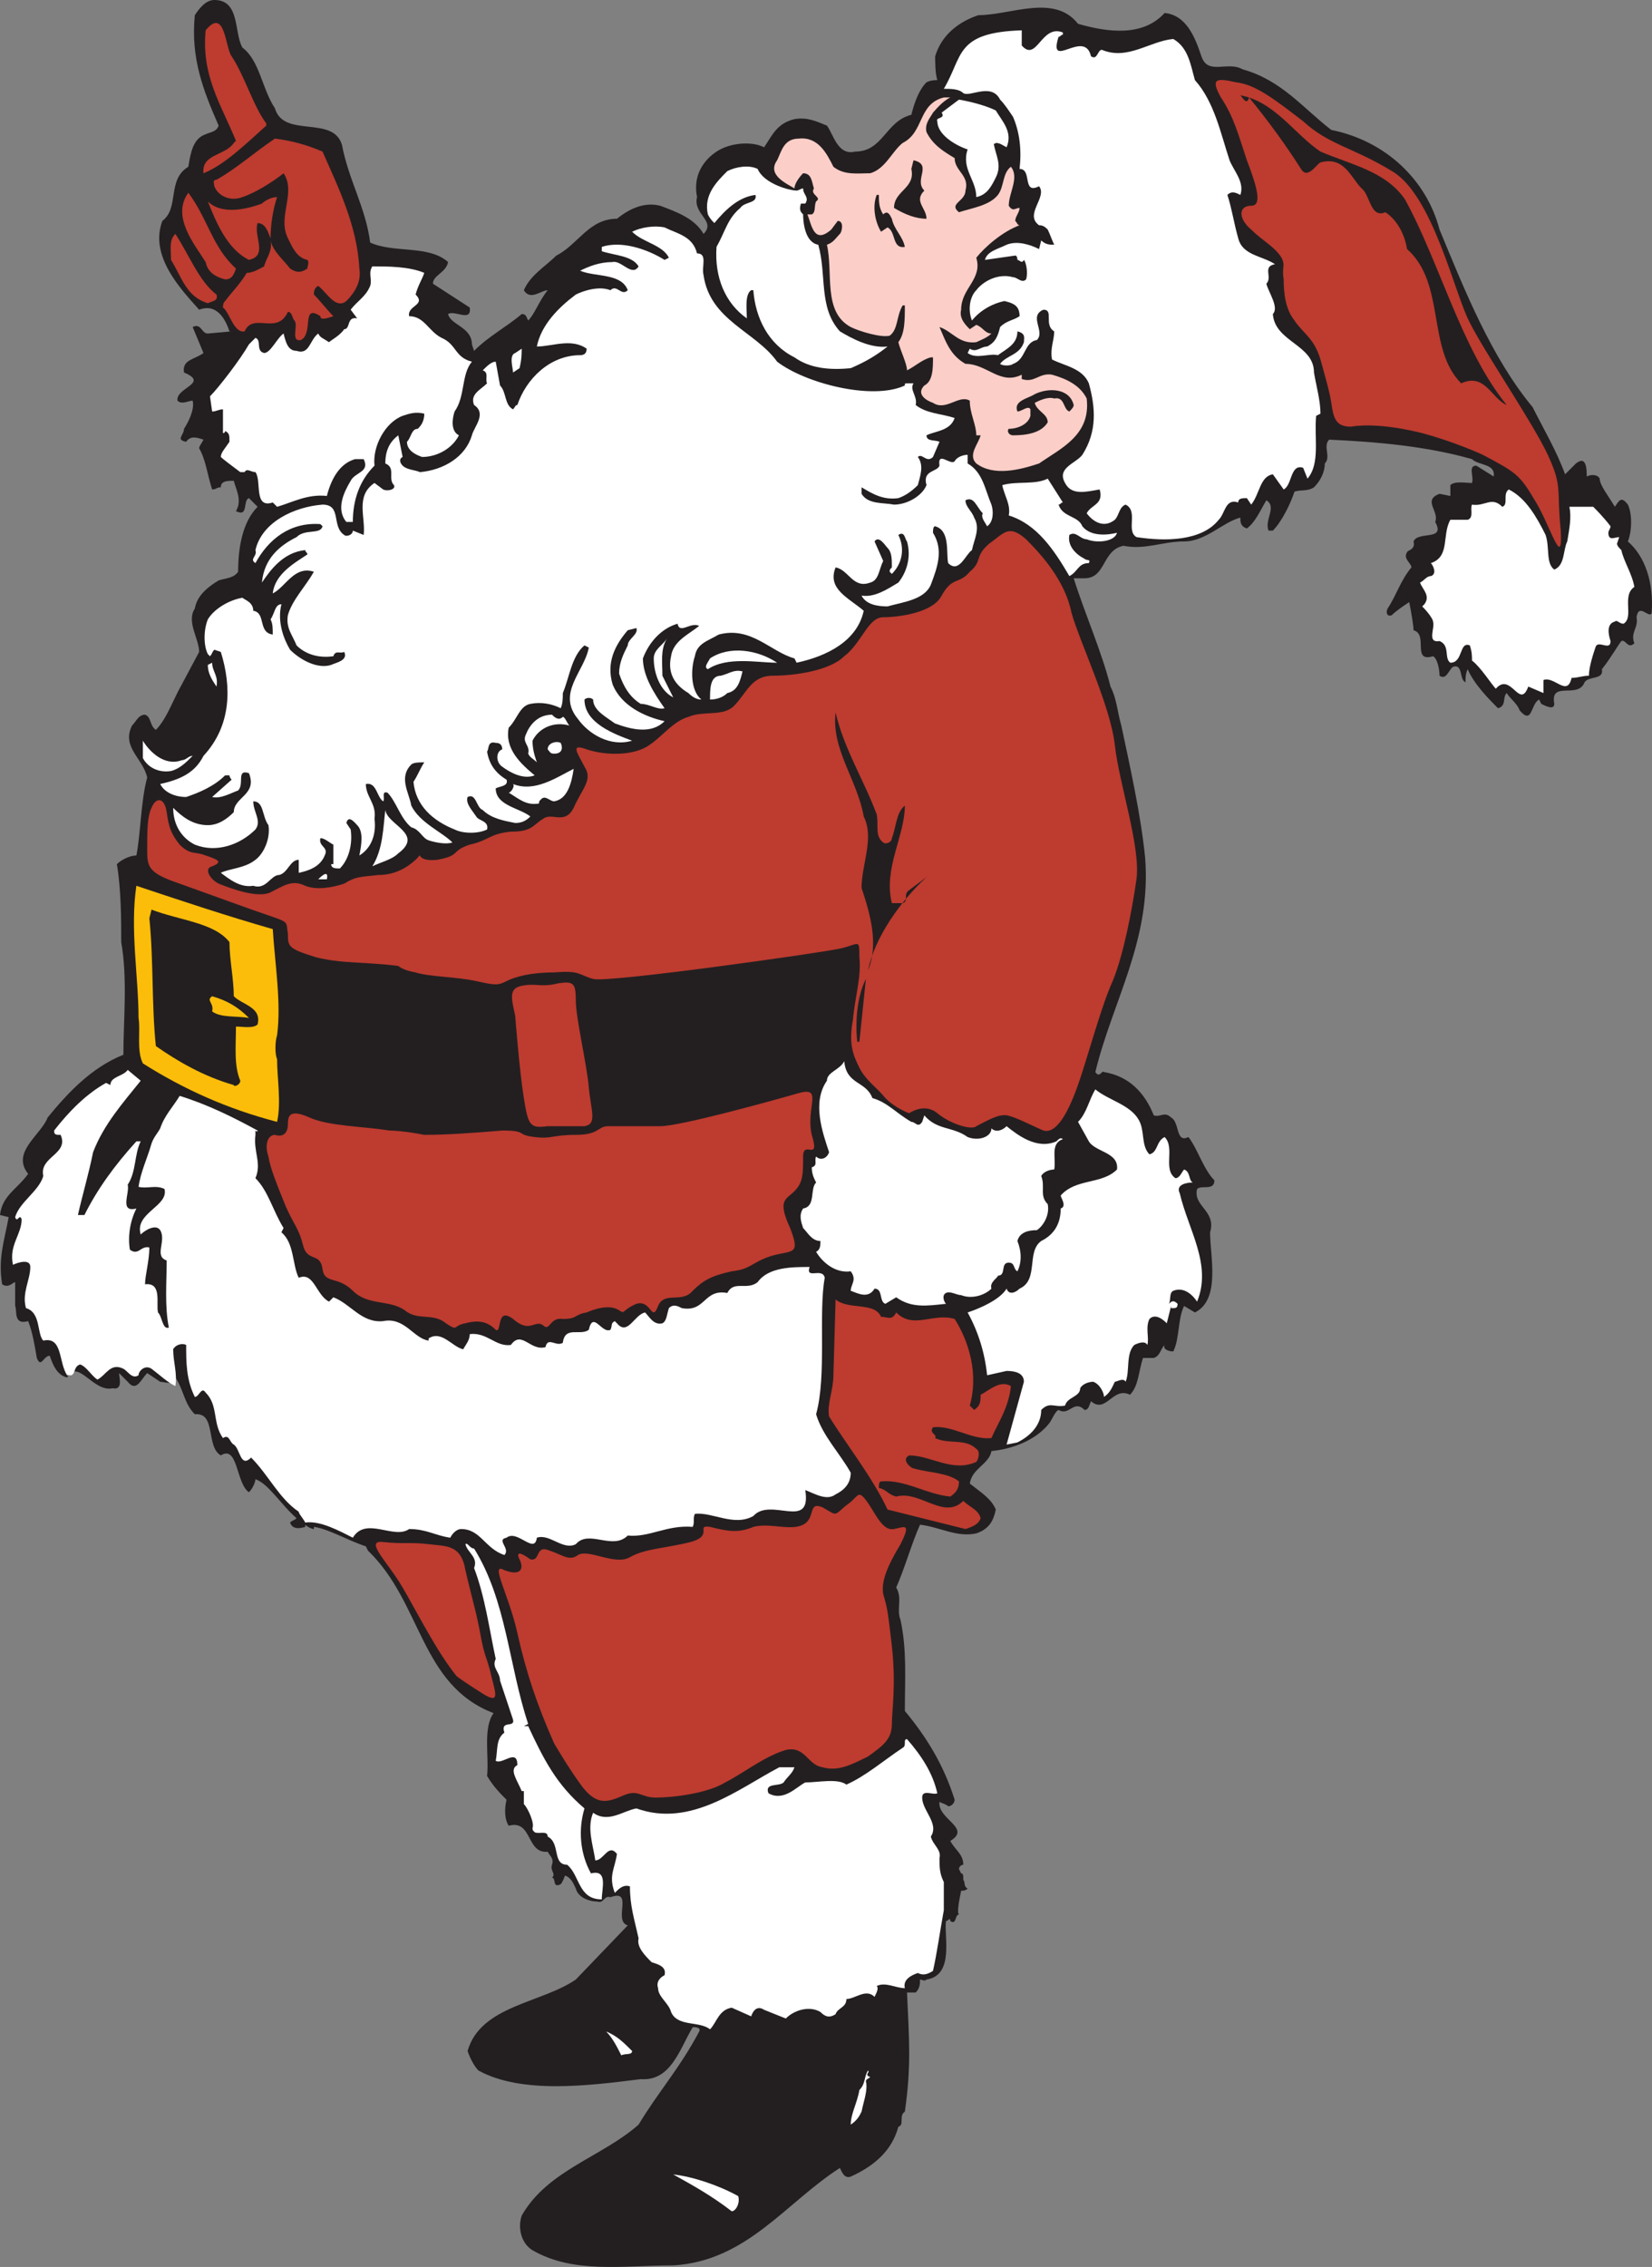
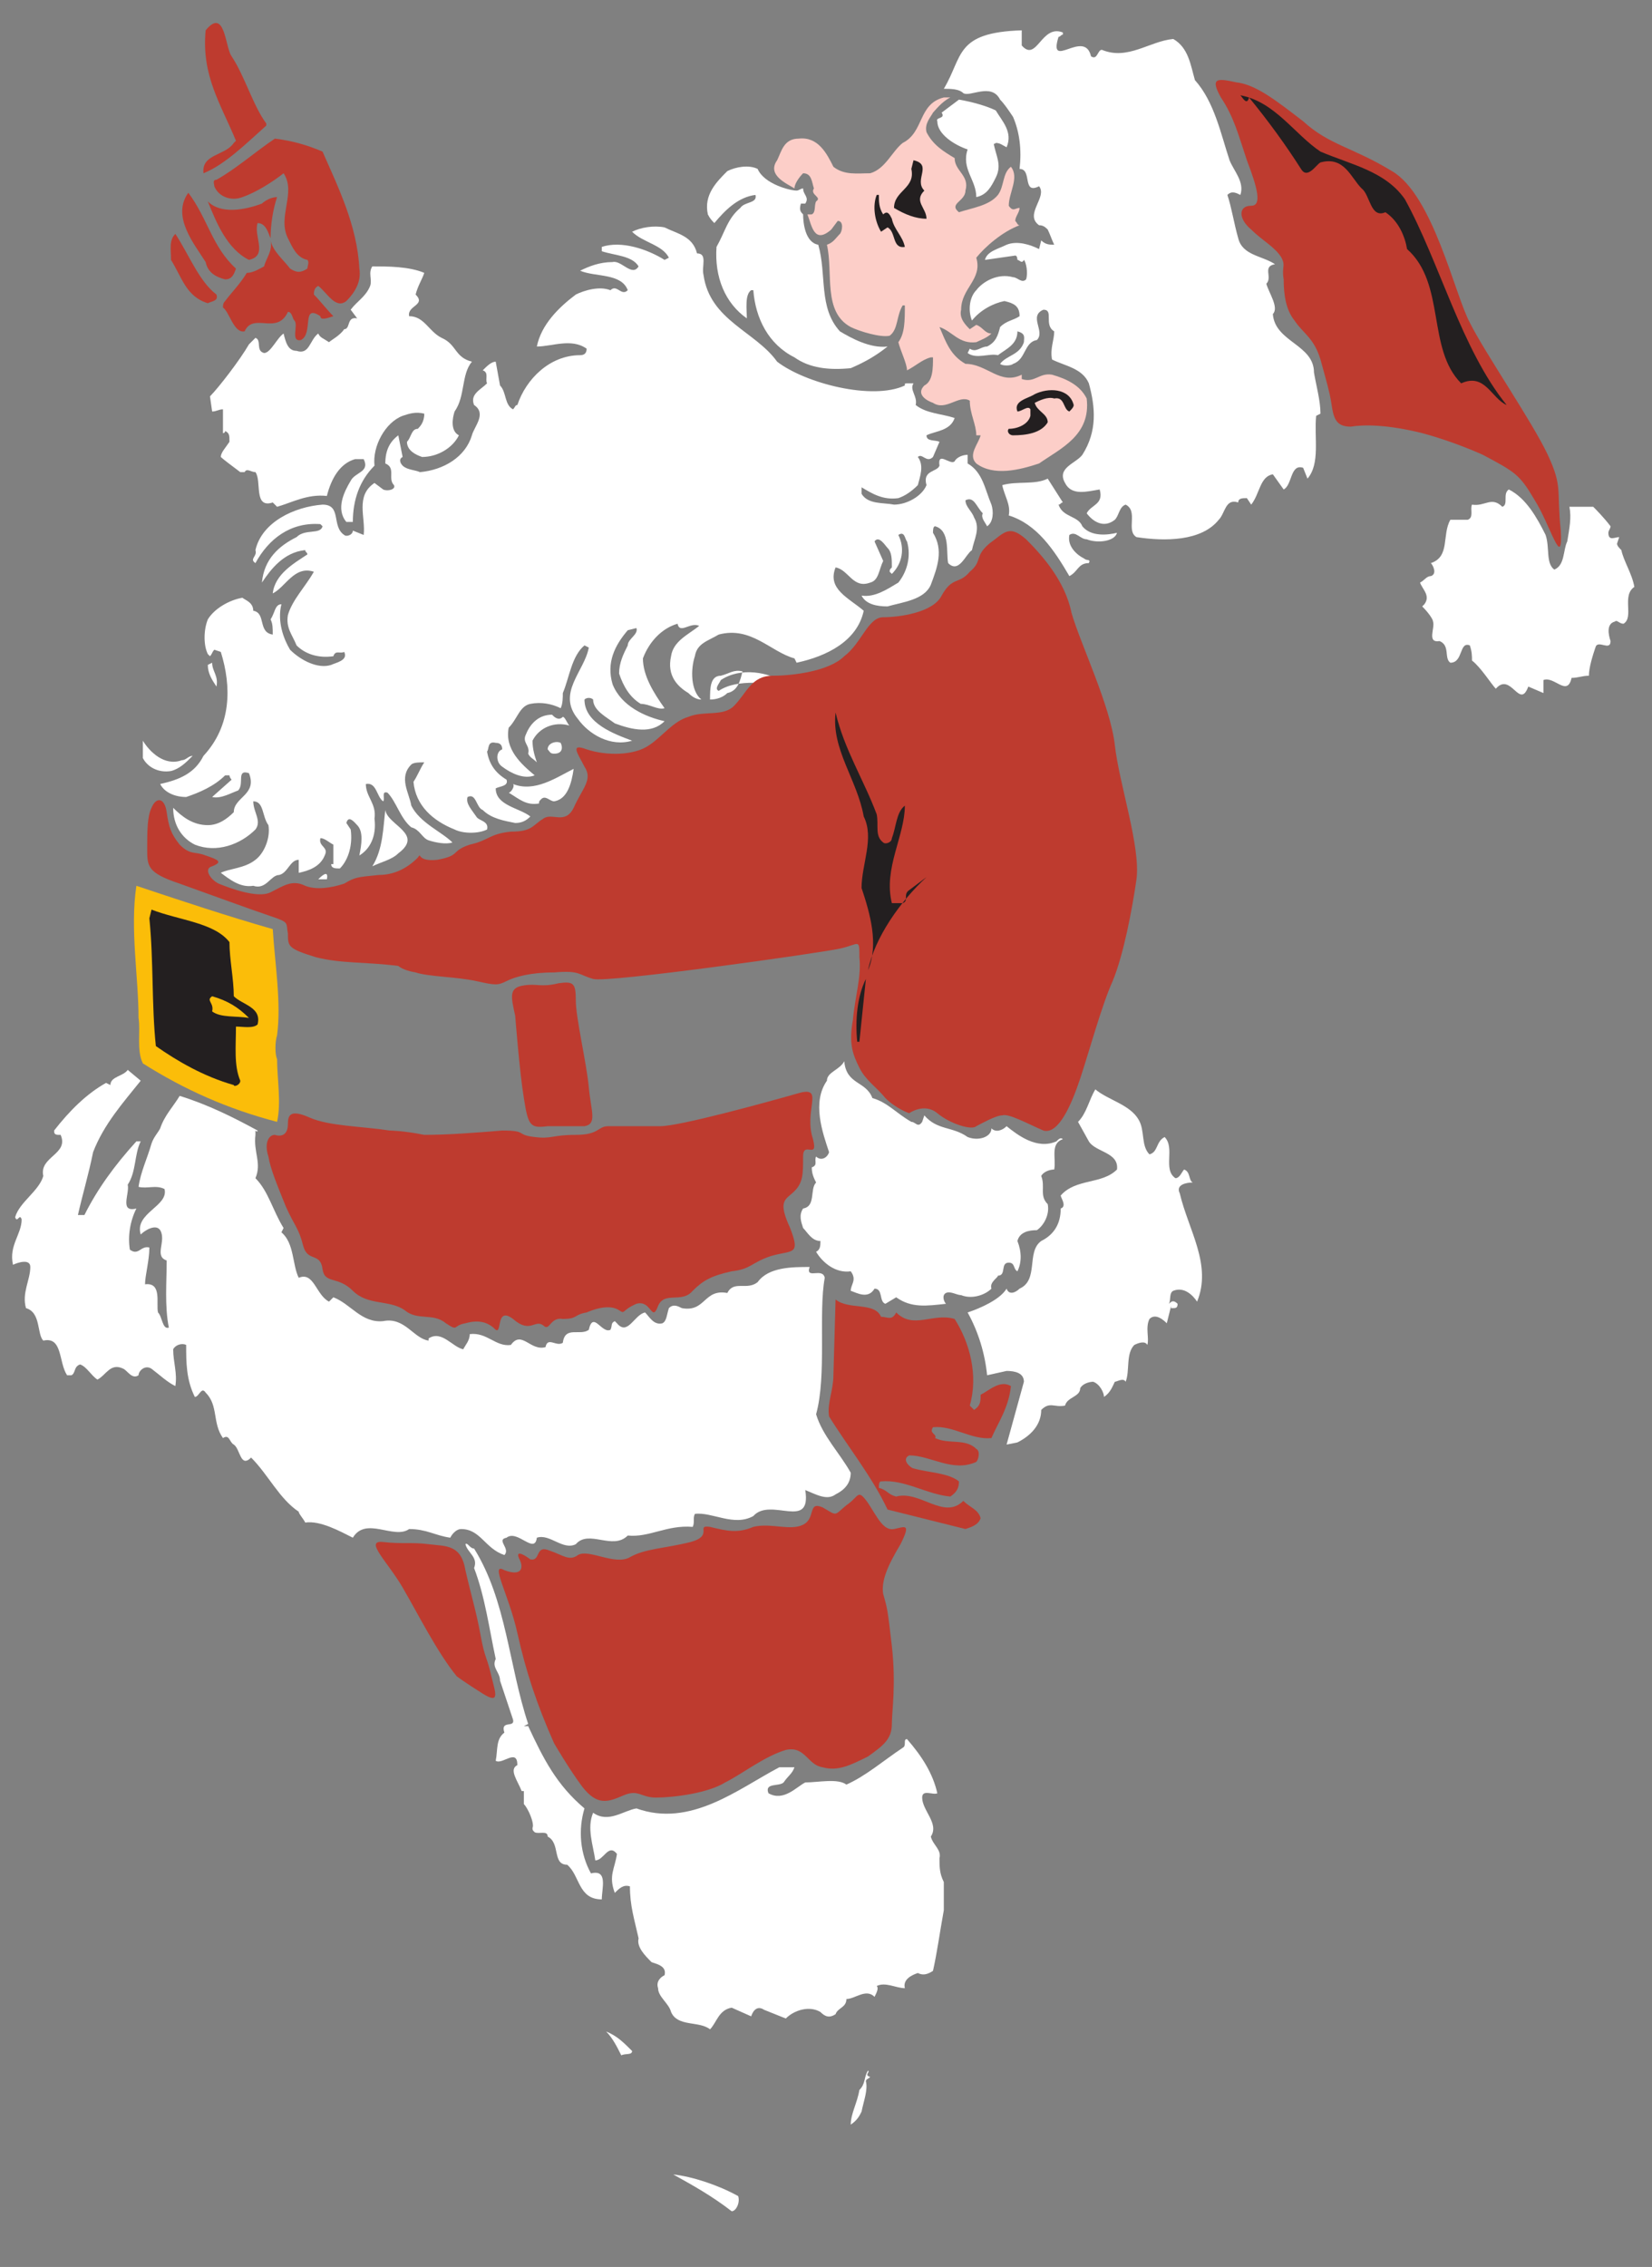
<svg xmlns="http://www.w3.org/2000/svg" width="572.363" height="785.032">
  <rect width="100%" height="100%" fill="#808080" stroke="none" />
-   <path fill="#231f20" fill-rule="evenodd" d="M564 187.5c1.5-3.75 1.5-9.75 0-12.75-2.25-3-3-1.5-4.5.75-2.25-3.75-5.25-7.5-5.25-9.75-.75-1.5-3-1.5-4.5-.75 0-2.25 0-7.5-3.75-4.5l-3.75 3.75c-3-8.25-7.5-15.75-11.25-23.25-14.25-17.25-23.25-39.75-32.25-61.5-4.5-17.25-18.75-30.75-37.5-34.5-9.75-7.5-17.25-17.25-30.75-21-5.25-3-12 2.25-14.25-4.5S411 5.25 403.5 4.5c-7.5 8.25-19.5 6.75-30 3.75-8.25-10.5-23.25-3-34.5-3-6.75 2.25-12.75 6.75-15 14.25 0 1.5 0 6 .75 8.25-.75 0-2.25 0-3.75.75-3 3-4.5 8.25-5.25 11.25-9 2.25-9.75 12.75-19.5 12.75-6 1.5-7.5-6-9.75-9-3.75-1.5-6.75-3-11.25-2.25-6 1.5-7.5 5.25-10.5 9.75-4.5-2.25-12-1.5-16.5 1.5s-8.25 8.25-6.75 15.75c-1.5 6 6.75 8.25 2.25 12.75-3-5.25-9-7.5-15-9.75-6-1.5-11.25 1.5-15 4.5-9.75 0-13.5 9-21 12.75-3.75 3.75-9 6.75-11.25 12 2.25 3.75 6 0 8.25 0-3 3.75-4.5 8.25-6.75 10.5-.75-1.5-.75-2.25-2.25-2.25-5.25 4.5-11.25 7.5-16.5 12.75l-.75-2.25c0-6-7.5-6.75-8.25-10.5 2.25-1.5 8.25 3 7.5-2.25L150 98.25c0-3 4.5-3.75 5.25-7.5-6.75-6-18.75-3-27-6.75-1.5-12-7.5-21.75-9.75-33.75-3-10.5-20.25-2.25-23.25-12.75C90.75 30.75 90 21 84 16.5 81 11.25 83.25 0 74.25 0c-3 0-5.25 3-6.75 5.25-1.5 15 3 26.25 8.25 38.25-.75 2.25-3 2.25-4.5 3-4.5 1.5-5.25 6.75-6 11.25-7.5 4.5-3 14.25-9 18.75-4.5 12 6 23.25 12.75 30.75 6-2.25 9 3 10.5 7.5h.75l-8.25.75c-2.25 0-2.25-3.75-5.25-2.25l3.75 9c-3 2.25-7.5 2.25-6.75 6.75 9 3.75-3 5.25-2.25 9.75 1.5 1.5 3.75 0 5.25 0 .75 3-1.5 7.5-3 9.75 0 2.25-3 3.75.75 4.5 1.5-2.25 3.75-1.5 6-.75-.75 1.5-1.5 2.25-1.5 3 2.25 3.75 3 9.75 4.5 14.25 1.5 0 1.5-.75 3-.75 0-2.25 2.25-2.25 4.5-2.25.75 3 3 6.75.75 10.5 4.5 2.25 2.25-3.75 4.5-4.5l3 3C84 180.75 82.5 189.75 82.5 198c-1.5 2.25-4.5 2.25-6.75 3-3.75 2.25-7.5 5.25-8.25 9.75-3 4.5 1.5 10.5 1.5 15L63 237c-3 5.25-5.25 12-9 15.75-2.25-1.5-1.5-4.5-3.75-5.25-2.25 0-3 2.25-4.5 3.75-3.75 7.5 3.75 11.25 5.25 18-2.25 8.25-2.25 19.5-3.75 27-2.25 0-5.25 1.5-6.75 3 1.5 9 1.5 19.5 1.5 27 2.25 12.75.75 27 .75 39-11.25 4.5-19.5 13.5-26.25 21.75-2.25 6-12.75 12-6.75 19.5C6 411.75.75 414 0 420.75l3 .75c-1.5 8.25-3.75 14.25-2.25 23.25 2.25 1.5 3.75-.75 4.5-.75v8.25c.75 1.5-.75 6.75 4.5 5.25 1.5 3.75 2.25 8.25 3 12.75 1.5 3.75 2.25-.75 4.5-.75.75 2.25 2.25 6.75 6 7.5 3.75-6.75 9 5.25 15.75 3.75 3.75.75 2.25-3.75 2.25-5.25l3 3c3 3.75 4.5-.75 6.75-3l4.5 3c1.5 0 4.5 1.5 5.25-1.5 3 4.5 3 9 6.75 12.75C75 489 71.25 501 76.5 504c6-3.75 5.25 9.75 9.75 12.75 1.5-1.5 2.25-3.75 2.25-4.5 4.5 1.5 9 9 14.25 13.5-.75.75-1.5.75-2.25 1.5.75 2.25 3 2.25 5.25 1.5V528c.75.75 2.25 1.5 3 1.5v-.75c5.25.75 11.25 4.5 18 6.75l.75 1.5c18.75 18 18 46.5 43.5 56.25-3.75 5.25-1.5 15-2.25 21.75 2.25 3.75 4.5 6 6.75 8.25-.75 3-.75 6.75.75 9 8.25-2.25 6 9.75 13.5 9 .75 1.5 2.25 2.25 1.5 4.5s1.5 3 0 4.5c1.5 0 0 3.75 3 2.25.75-.75 1.5-3 1.5-3 2.25.75 3 3 3.75 4.5.75 3 4.5 4.5 7.5 4.5 2.25.75 2.25-2.25 4.5-1.5 8.25-3 .75 8.25 6 9.75l-18 18.75c-12 8.25-33 9-37.5 24.75.75 2.25 2.25 5.25 3.75 6.75 15 8.25 38.25 5.25 56.25 3 10.5.75 13.5-10.5 18-18 .75 0 3 0 2.25 1.5-6.75 12.75-14.25 21-21 32.25-12.75 11.25-31.5 15.75-40.5 31.5-1.5 4.5 0 9.75 3.75 12 14.25 8.25 31.5 5.25 48.75 5.25 25.5-1.5 39-21.75 57.75-33.75.75 1.5 1.5 3.75 3.75 3 8.25-3.75 14.25-9 16.5-17.25 2.25-.75 0-3.75 2.25-5.25 2.25-15.75 1.5-24.75.75-41.25h3c1.5-1.5 1.5-3 1.5-4.5.75 0 1.5.75 2.25 0 9.75-1.5 6-15 6.75-20.25.75 0 1.5-1.5 1.5 0 2.25 1.5 1.5-2.25 3-2.25-.75-.75 0-4.5.75-8.25.75 0 1.5 0 2.25-.75-1.5-.75-.75-2.25-1.5-3 0-1.5 0-2.25-.75-2.25l-.75-1.5c0-.75.75-1.5 1.5-1.5 0-3.75-3-5.25-4.5-8.25 7.5-4.5-4.5-7.5-3.75-13.5 1.5.75 2.25.75 3 1.5 1.5 0 2.25-1.5 2.25-2.25-3.75-12-9.75-21.75-17.25-30.75 0-11.25.75-21-1.5-31.5-1.5-3.75.75-7.5-1.5-11.25 3-6.75 5.25-15 8.25-21.75 6.75.75 12.75 4.5 19.5 3 4.5-1.5 6-4.5 6.75-8.25-1.5-3.75-5.25-6-9-9 .75-5.25 6.75-6.75 7.5-11.25 7.5-.75 15-3.75 19.5-9 1.5-1.5 2.25-4.5 3.75-5.25 3.75 2.25 5.25-3.75 9 0 1.5 0 1.5-1.5 2.25-3 5.25 4.5 7.5-5.25 13.5-2.25 3-3 3-8.25 4.5-12.75h3.75c2.25-.75 2.25-3 3.75-4.5-.75 1.5 1.5 2.25 3 2.25 2.25-4.5 1.5-11.25 3.75-15.75l3.75 2.25c9-4.5 5.25-19.5 5.25-27.75 2.25-7.5-6-9-4.5-15 1.5-1.5 6 .75 6-3-3.75-3.75-6-11.25-9-15-4.5 2.25-3-5.25-6-6.75-2.25-2.25-3.75 0-6-.75-3-7.5-8.25-13.5-17.25-15-.75-.75-1.5 2.25-3 0 6-24.75 19.5-45.75 17.25-74.25-1.5-15-5.25-31.5-8.25-45.75-1.5-5.25-1.5-9-3.75-13.5-3-12-9-25.5-12.75-37.5h3.75c7.5 0 6-9.75 13.5-11.25 7.5 1.5 13.5-1.5 21-1.5s13.5-6.75 19.5-8.25c0 1.5 0 3 2.25 3.75 3-2.25 4.5-6 6.75-9.75 3.75 2.25-.75 6.75.75 10.5h1.5c3-3 6-9 7.5-13.5 2.25-.75 4.5 0 6.75-1.5 2.25-2.25 3.75-5.25 3.75-8.25 2.25-2.25-.75-6 1.5-8.25 16.5.75 33.75 2.25 49.5 6.75 2.25 2.25 8.25 1.5 7.5 6l-6-3.75c-3 0-.75 3.75-1.5 6-2.25 0-6-.75-7.5.75v3.75l-3.75-.75c-6 2.25 0 6-1.5 9.75 3.75 6.75-6 3-7.5 6.75.75 3-2.25 3-2.25 3.75-1.5 2.25 1.5 3.75 1.5 5.25-3.75 4.5-5.25 9.75-8.25 14.25-.75 1.5 0 3 1.5 2.25 1.5-1.5 3.75-3 6-4.5.75 3.75 1.5 8.25 1.5 9.75 5.25 1.5-.75 11.25 6.75 9 1.5.75 2.25 4.5 2.25 6.75 2.25 1.5 3-1.5 4.5-3 3.75-1.5 2.25 4.5 4.5 5.25 0-1.5 0-3 .75-4.5 2.25 5.25 7.5 10.5 10.5 13.5 3-.75 1.5-3.75 3-5.25 1.5 2.25 3.75 3.75 4.5 6 4.5 5.25 3.75-2.25 6.75-3.75l.75 1.5c1.5.75 4.5 2.25 4.5 0-1.5-8.25 8.25-1.5 10.5-7.5 1.5-2.25 6.75-.75 6-4.5 3-3.75 6-9 6.75-9.75 1.5-.75 2.25 3 4.5.75-1.5-3.75 1.5-5.25.75-9 .75-5.25 4.5.75 5.25-1.5.75-10.5-2.25-19.5-8.25-24.75" />
  <path fill="#fccec8" fill-rule="evenodd" d="M360 160.5c-6.75 2.25-15.75 4.5-21.75 0-3-3 .75-6.75 1.5-9.75h-1.5c0-3.75-2.25-7.5-2.25-12-3.75-2.25-8.25 3.75-12.75.75-2.25-.75-6-3-3-6 3-1.5 3-6 3-9.75h-.75c-3 .75-5.25 3-8.25 4.5 0-2.25-2.25-6.75-3-9.75 2.25-3 2.25-7.5 2.25-12.75h-.75c-2.25 3.75-1.5 8.25-4.5 10.5-3 .75-10.5-1.5-13.5-3-9.75-5.25-6-18.75-8.25-28.5 2.25-.75 3-2.25 4.5-3.75.75-.75 1.5-4.5-.75-4.5l-2.25 3c-6 5.25-6.75-1.5-8.25-5.25h1.5c1.5-.75.75-3 1.5-4.5 2.25-1.5-2.25-2.25-.75-4.5-.75-2.25-.75-5.25-3.75-5.25-1.5 1.5-3 3.75-3 5.25-2.25-1.5-9.75-4.5-6-9.75 1.5-3 2.25-7.5 7.5-7.5 6.75-.75 9.75 5.25 12 9.75 3.75 3 8.25 2.25 12.75 2.25 5.25-1.5 7.5-7.5 11.25-10.5C320.25 45.75 318 36 327 33.75h2.25c-3 1.5-5.25 4.5-6 5.25-.75 1.5-3 3.75-2.25 6.75 2.25 4.5 6 6.75 9.75 9 0 4.5 5.25 6 3.75 11.25 0 3.75-6 4.5-2.25 7.5 4.5-1.5 10.5-2.25 13.5-6 2.25-3 1.5-7.5 4.5-9.75 3 3.75-.75 9-.75 13.5 1.5 2.25 2.25.75 3.75.75 0 1.5-1.5 3-1.5 4.5.75.75.75 1.5 1.5 1.5-6 2.25-12 7.5-15 11.25 2.25 7.5-5.25 10.5-5.25 18-.75 3 1.5 5.25 3 6.75l2.25-1.5c2.25.75 3 3 5.25 3-1.5 1.5-3.75 2.25-5.25 3-6 .75-8.25-3.75-12.75-5.25 2.25 5.25 3.75 9.75 9 12.75 7.5 0 12 7.5 19.5 3.75v1.5c4.5 1.5 6-2.25 10.5-1.5 5.25 1.5 9.75 3.75 12 8.25 1.5 12.75-9 17.25-16.5 22.5" />
  <path fill="#231f20" fill-rule="evenodd" d="M320.25 66c-3.75 3.75.75 6 .75 9.75-3.75 0-7.5-1.5-11.25-3.75 0-6 7.5-6.75 6-13.5l.75-3c6.75 1.5 0 6.75 3.75 10.5m-15.75 1.5c0 2.25 0 4.5 1.5 6.75 1.5-1.5 2.25 0 3 1.5.75 3.75 3.75 6 4.5 9.75-4.5.75-3-5.25-6-6.75l-2.25 1.5c-2.25-3.75-3-9-1.5-12.75h.75" />
  <path fill="#be3b2f" fill-rule="evenodd" d="M96 68.25c-1.5 4.5-2.25 9.75-2.25 14.25-.75-1.5-1.5-5.25-4.5-5.25-1.5 4.5 3.75 11.25-3 12.75C78.75 86.25 75 77.25 72 69.75c4.5 4.5 12.75 3 18.75.75.75-.75 3-2.25 5.25-2.25" />
  <path fill="#231f20" fill-rule="evenodd" d="M271.5 71.25c-9-.75-15 8.25-18.75 14.25l-.75.75c-2.25-1.5-.75-3.75 0-5.25 5.25-5.25 9.75-14.25 19.5-11.25v1.5" />
-   <path fill="#fff" fill-rule="evenodd" d="m180 127.5-2.25 1.5c0-1.5-1.5-6 .75-6.75l2.25-1.5c0 1.5 0 3.75-.75 6.75" />
  <path fill="#231f20" fill-rule="evenodd" d="M372 140.25c0 .75-.75 1.5-1.5 2.25-2.25-.75-1.5-5.25-5.25-4.5-2.25-.75-5.25.75-6.75 1.5.75 3 4.5 3.75 4.5 6.75-2.25 3.75-7.5 4.5-12 4.5-1.5 0-2.25-1.5-1.5-2.25 3 0 6.75-1.5 7.5-4.5v-2.25c-.75-1.5-3 .75-4.5.75-1.5-3.75 3.75-4.5 6-6 4.5-2.25 12-2.25 13.5 3.75" />
  <path fill="#fff" fill-rule="evenodd" d="M252 59.25c3-1.5 7.5-2.25 10.5-.75 2.25 5.25 11.25 7.5 13.5 7.5.75 0 1.5-.75 2.25-.75 0 2.25 2.25 3 .75 5.25h-1.5c-.75 2.25 0 3 .75 3.75 0 3 .75 9.75 5.25 10.5 3 10.5 0 21.75 7.5 30 3.75 2.25 10.5 6 16.5 5.25-3.75 3-7.5 5.25-12.75 7.5-7.5.75-14.25 0-19.5-3.75-9-4.5-13.5-13.5-14.25-23.25h-.75c-2.25 1.5-1.5 6.75-1.5 9.75-7.5-5.25-11.25-14.25-10.5-24.75 3-5.25 3.75-9.75 8.25-13.5 1.5-2.25 6-1.5 5.25-4.5-6 .75-10.5 5.25-14.25 9.75-.75-.75-1.5-1.5-2.25-3-1.5-6.75 3-11.25 6.75-15" />
  <path fill="#be3b2f" fill-rule="evenodd" d="M77.25 106.5c0-.75 0-1.5.75-2.25 2.25-3 5.25-6 7.5-9.75 2.25 0 4.5-1.5 6-2.25.75-3 3-5.25 2.25-9C94.5 87 98.25 90 100.5 93c2.25 1.5 3.75 1.5 6 0 0-.75.75-2.25 0-3-3.75-.75-5.25-4.5-6.75-7.5-3.75-7.5 3-15.75-1.5-22.5-3.75 3-9.75 6.75-14.25 8.25-3.75 1.5-8.25 0-9.75-3.75 0-.75-.75-2.25.75-2.25C81.75 58.5 88.5 52.5 95.25 48c6 .75 11.25 2.25 16.5 4.5 5.25 12 12 25.5 12.75 40.5.75 4.5-1.5 8.25-4.5 11.25-3.75 3-6.75-3-9.75-5.25-1.5.75-1.5 2.25-1.5 3 2.25 2.25 4.5 5.25 6.75 7.5-2.25.75-4.5 1.5-4.5 0-6.75-4.5-2.25 6-6.75 8.25-3.75.75-.75-5.25-2.25-6.75-.75-.75-.75-3-2.25-3-3.75 8.25-12 0-15 6.75-3.75.75-5.25-6.75-7.5-8.25" />
  <path fill="#fff" fill-rule="evenodd" d="M88.5 163.5c-1.5 0-3-1.5-3.75 0h-1.5c-3-2.25-6-4.5-6.75-5.25 0-1.5 1.5-3 3-5.25 0-2.25 0-3-1.5-3.75 0 .75-.75.75-.75.75v-8.25c-1.5 0-2.25.75-3.75.75l-.75-5.25c3-3 10.5-12.75 13.5-18L88.5 117c2.25.75 0 4.5 3 5.25 2.25 0 4.5-5.25 6.75-6.75.75 3 1.5 6 4.5 6 4.5 1.5 4.5-3.75 7.5-6 .75 1.5 1.5 1.5 3.75 3 .75-.75 3.75-2.25 5.25-4.5 2.25 0 .75-4.5 4.5-3.75l-2.25-3c2.25-3 5.25-4.5 6.75-8.25.75-2.25-.75-4.5.75-6.75 5.25 0 12.75 0 18 2.25-.75 2.25-2.25 4.5-3 7.5 3.75 3.75-3 3.75-2.25 7.5 5.25 0 6.75 5.25 11.25 7.5 5.25 2.25 4.5 6.75 10.5 8.25-3.75 4.5-2.25 12-6 17.25-.75 2.25-1.5 6.75 1.5 8.25-2.25 4.5-7.5 7.5-12.75 7.5C144 157.5 141 156 141 153c1.5-1.5 1.5-4.5 3.75-4.5.75-.75 2.25-2.25 2.25-5.25-3-.75-5.25 0-7.5.75-6 2.25-10.5 10.5-9.75 17.25-5.25 5.25-7.5 12-7.5 19.5H120c-3.75-4.5-.75-10.5 1.5-14.25 1.5-3 6.75-3 4.5-7.5h-3c-5.25 1.5-8.25 6.75-9.75 12.75-6.75-.75-12 2.25-17.25 3.75l-1.5-1.5c-6.75 2.25-3.75-7.5-6-10.5m67.5 369c-5.25-.75-8.25-3-14.25-3-5.25 3.75-15-4.5-19.5 3-4.5-2.25-11.25-6-16.5-5.25-.75-1.5-2.25-3-2.25-3.75C96.75 519 93 510.75 87 504.75c-3.75 3.75-3.75-3-6-4.5-1.5-.75-1.5-3.75-3.75-2.25-3.75-5.25-1.5-11.25-6-15.75-1.5-2.25-2.25 1.5-3.75 1.5-3-6-3-12-3-18-1.5-.75-3.75 0-4.5 1.5 0 4.5 1.5 8.25.75 12.75-3-1.5-5.25-3.75-8.25-6-2.25-1.5-4.5.75-4.5 2.25-2.25 1.5-3.75-1.5-5.25-2.25-4.5-2.25-6 2.25-9 3.75-2.25-1.5-3.75-4.5-6-5.25-2.25.75-1.5 3-3 3.75h-1.5c-3-4.5-1.5-13.5-8.25-12-2.25-2.25-.75-9.75-6-11.25-1.5-5.25 1.5-9.75 1.5-14.25 0-3-4.5-1.5-6-.75-1.5-6.75 3-10.5 3-15.75-.75-2.25-1.5 1.5-2.25-.75 1.5-5.25 8.25-9 9.75-14.25-1.5-6.75 9-7.5 6-14.25h-.75c-1.5 0-1.5-.75-1.5-1.5 5.25-6.75 11.25-12.75 18-16.5l1.5.75c0-3 4.5-3 6-5.25l4.5 3.75c-6 7.5-12.75 15-16.5 24.75-1.5 7.5-3.75 15-5.25 21.75h2.25c4.5-9 10.5-17.25 18-25.5h1.5c-2.25 4.5-1.5 10.5-4.5 15 .75 3-3 9.75 3 8.25-2.25 4.5-3 9.75-2.25 14.25 3 2.25 3.75-1.5 6.75-.75 0 4.5-1.5 9.75-1.5 12.75 6-.75 3.75 6.75 4.5 9.75 1.5 1.5 1.5 6 3.75 5.25-1.5-7.5-.75-15.75-.75-23.25-4.5-1.5 0-6.75-2.25-10.5-1.5-2.25-5.25 0-6.75 1.5-2.25-7.5 9.75-9.75 8.25-15.75-3-1.5-6 0-9-.75.75-5.25 3-9.75 4.5-15 .75-2.25 2.25-3.75 3-5.25 1.5-4.5 4.5-7.5 6.75-11.25 9.75 3 18.75 7.5 27 12 0 0 0 .75-.75 0v1.5c-.75 6 2.25 9.75 0 15 4.5 4.5 6 11.25 9.75 17.25l-.75 1.5c4.5 3.75 3.75 11.25 6 15.75 5.25-2.25 6 6 10.5 8.25l1.5-1.5c6 2.25 9.75 9 17.25 8.25 7.5-1.5 10.5 6 15.75 6.75v-.75c4.5-3 8.25 3 12 3.75.75-1.5 2.25-3 2.25-5.25 6-.75 9 4.5 14.25 3.75 3.75-5.25 6.75 2.25 12 .75.75-3.75 3.75 0 6-1.5.75-6 6-2.25 9-4.5 1.5-6.75 4.5 1.5 7.5 0 .75-1.5 0-2.25 1.5-3l.75.75c3.75 4.5 6-3 9.75-3.75 1.5 1.5 3 4.5 6 3.75 1.5-.75 1.5-3 2.25-5.25 1.5-1.5 3-.75 4.5 0 8.25 1.5 7.5-6.75 15.75-5.25 2.25-4.5 6.75-.75 10.5-3.75 3.75-5.25 12-5.25 18-5.25-1.5 4.5 4.5 0 5.25 3.75-2.25 12 .75 33.75-3 47.25 2.25 7.5 8.25 13.5 12 20.25 0 3.75-2.25 6-5.25 7.5-3 2.25-6.75 0-10.5-1.5 2.25 14.25-12 2.25-18 9-6.75 3.75-14.25-1.5-20.25-.75-.75 1.5 0 3-.75 4.5-9-.75-15 3.75-22.5 3-5.25 5.25-13.5-2.25-18 3-4.5 2.25-9-3.75-13.5-2.25-.75 6-6.75-3-10.5 0-3.75.75 1.5 3.75-.75 6-6.75-2.25-8.25-9-15-9-1.5 0-3 1.5-3.75 3" />
  <path fill="#fff" fill-rule="evenodd" d="M208.5 657.75c-8.25 0-7.5-8.25-12-12-5.25 0-2.25-7.5-6.75-9.75 0-2.25-3-.75-4.5-1.5-.75-.75-.75-.75-.75-1.5.75-1.5-1.5-6.75-3-8.25v-4.5h-.75c-1.5-3.75-4.5-7.5-1.5-9 0-6-5.25 0-7.5-1.5.75-3.75 0-7.5 3-9.75-1.5-4.5 3.75-1.5 3-4.5l-4.5-13.5c0-3-3-4.5-1.5-7.5-2.25-10.5-3.75-21.75-7.5-31.5 1.5-3.75-2.25-5.25-3-8.25.75-.75 1.5 1.5 3 1.5 11.25 18 12 40.5 18.75 60.75l-1.5.75h1.5c5.25 11.25 9.75 20.25 19.5 28.5-2.25 7.5-1.5 15.75 2.25 22.5 6-1.5 3.75 5.25 3.75 9" />
  <path fill="#fff" fill-rule="evenodd" d="M312.75 605.25c1.5-.75 0-3 1.5-3 5.25 6 9 12 10.5 18.75-1.5.75-5.25-1.5-5.25 1.5 0 4.5 6 9 3 13.5.75 3 3.75 4.5 3 7.5 0 3 0 5.25 1.5 8.25v9.75c-1.5 8.25-2.25 14.25-3.75 21-2.25 1.5-3.75 1.5-5.25.75-2.25.75-5.25 2.25-4.5 5.25-3 0-6.75-2.25-9.75-.75.75.75 0 2.25-.75 3.75-3-3-6.75.75-9.75.75 0 3-3 3-3.75 5.25-2.25 1.5-3.75.75-5.25-.75-3.75-2.25-9-.75-12 2.25l-7.5-3c-2.25-1.5-3.75 0-4.5 2.25l-6.75-3c-4.5.75-5.25 5.25-7.5 7.5-3.75-3-11.25-.75-13.5-6-.75-3-4.5-5.25-4.5-8.25-.75-2.25.75-3.75 2.25-4.5.75-3-2.25-3.75-4.5-4.5-2.25-2.25-5.25-5.25-4.5-8.25-1.5-6.75-3-11.25-3-18-2.25-.75-3.75.75-5.25 2.25-2.25-6 0-8.25.75-13.5-3-3.75-4.5 2.25-7.5 2.25-.75-5.25-3-11.25-.75-16.5 5.25 3.75 10.5-.75 15-1.5C239.25 633 255.75 619.5 270 612h5.25c-.75 2.25-2.25 3-3.75 5.25-1.5 1.5-6.75 0-5.25 3.75 5.25 3 9.75-2.25 12.75-3.75 4.5 0 11.25-1.5 14.25.75 6.75-3 12.75-8.25 19.5-12.75m29.25-423c-.75-1.5-2.25-3-1.5-4.5-2.25-2.25-3-6-6-4.5 0 2.25 2.25 3.75 3 6 2.25 3.75 0 7.5-.75 11.25-2.25 1.5-4.5 8.25-8.25 4.5-.75-3.75.75-11.25-4.5-12.75-.75 0-.75 1.5-.75 2.25 3.75 6 1.5 12-.75 18-2.25 5.25-9.75 6-15 7.5-3.75 0-7.5-.75-9-3.75 4.5.75 9-2.25 12.75-4.5 3-3.75 4.5-9 3-14.25-.75-.75-.75-3.75-3-2.25 2.25 4.5 1.5 9.75-2.25 13.5l-.75-.75c0-.75 0-.75.75-1.5 0-3 0-5.25-1.5-6.75-.75-.75-3-4.5-4.5-2.25l3 6.75c-1.5 3-1.5 6.75-4.5 7.5-6 2.25-7.5-4.5-12-5.25-3 7.5 4.5 10.5 9.75 15-2.25 10.5-12.75 15.75-23.25 18l-.75-1.5c-8.25-2.25-15-11.25-26.25-8.25-3.75 2.25-7.5 3-8.25 7.5-1.5 4.5-1.5 12 2.25 15-1.5 0-3-.75-4.5-2.25-3.75-2.25-7.5-6-6-12.75.75-5.25 6-7.5 9.75-10.5-3-1.5-6.75 3-7.5-.75-5.25 1.5-9.75 6-12 12 0 6 3.75 12 7.5 17.25-2.25.75-5.25-1.5-8.25-1.5-3.75-2.25-6-6-7.5-10.5 0-3.75 1.5-6.75 3-9.75 0-2.25 3.75-3.75 3-6l-3 .75c-4.5 5.25-7.5 11.25-5.25 18.75 3 7.5 11.25 11.25 18 12.75-4.5 4.5-11.25 3-17.25.75-3-2.25-7.5-4.5-7.5-8.25-.75-.75-2.25-.75-3 0 0 8.25 10.5 12 16.5 14.25-7.5 2.25-15-2.25-18.75-7.5-7.5-9 2.25-16.5 3.75-24.75l-1.5-.75c-4.5 3.75-5.25 11.25-7.5 16.5 0 1.5 0 3.75-.75 5.25-3-1.5-6.75-2.25-10.5-1.5s-4.5 5.25-7.5 8.25c-1.5 7.5 4.5 12.75 9 16.5-3.75 1.5-8.25-.75-11.25-3-2.25-1.5-2.25-5.25 0-6 0-1.5-.75-2.25-2.25-2.25-3-.75-2.25 2.25-3 3 .75 4.5 3 7.5 6.75 9.75.75 2.25-2.25 2.25-3.75 3 0 6 8.25 6.75 12 9.75-1.5 1.5-3 2.25-5.25 2.25-3.75-.75-8.25-1.5-11.25-4.5-2.25-.75-2.25-6-5.25-4.5-.75 2.25 1.5 4.5 3 6.75.75 1.5 4.5 1.5 3.75 4.5-3 1.5-8.25 1.5-11.25 0-7.5-3-13.5-8.25-14.25-16.5 1.5-2.25 2.25-4.5 3.75-6.75-1.5 0-3.75 0-4.5.75-4.5 4.5-.75 9.75 0 14.25 3 6 10.5 9 14.25 12.75-2.25.75-6 0-8.25-.75s-3-3.75-6-4.5c-3.75-3-5.25-9-8.25-12-2.25-.75-.75 2.25-1.5 3-2.25-1.5-2.25-6.75-6-6 0 4.5 3.75 6.75 3 12 .75 6-1.5 10.5-5.25 12.75.75-3.75 1.5-8.25-.75-10.5-.75-.75-3-3.75-3.75-.75l1.5 2.25c.75 5.25-.75 10.5-3.75 13.5-1.5 0-3 0-3-1.5h.75v-6.75c-1.5-.75-3-2.25-4.5-2.25-.75 3 3 3 1.5 6-1.5 3.75-5.25 5.25-9 6v-4.5c-3 0-3.75 4.5-6.75 5.25-3 0-4.5 5.25-9 3.75-4.5.75-8.25-2.25-11.25-4.5 3-1.5 8.25-1.5 12-4.5 3-2.25 5.25-7.5 4.5-12-2.25-3-1.5-8.25-5.25-8.25 0 3.75 3 6.75.75 9.75-5.25 5.25-13.5 8.25-21 5.25-4.5-2.25-7.5-6.75-7.5-12.75 3 3 6.75 6 12 6 3.75 0 6.75-2.25 9-4.5 0-5.25 8.25-6 5.25-13.5-4.5-1.5-1.5 3.75-3.75 6-2.25.75-6 3-9 2.25l6.75-6s-.75-.75-.75-1.5H78c-3.75 3.75-9 6-13.5 7.5-3.75 0-7.5-1.5-9-4.5 6.75-1.5 12-3.75 15-9.75 9.75-10.5 9.75-24 6-36l-2.25-.75c-.75.75-.75 1.5-1.5 2.25l-.75-.75c-1.5-3-1.5-8.25 0-12 2.25-3.75 7.5-6.75 12-7.5.75.75 3.75 1.5 3.75 4.5 4.5.75 1.5 7.5 6.75 8.25 0-2.25 0-3.75-.75-5.25 1.5-2.25 1.5-5.25 3.75-5.25-1.5 6 .75 12 3 15.75 3.75 3.75 9.75 6.75 14.25 5.25 1.5-.75 6-1.5 4.5-4.5-1.5.75-3-.75-3.75 1.5-5.25.75-9.75-.75-12.75-3.75-1.5-3.75-3.75-6-3-10.5 1.5-5.25 6-9.75 9-15-6.75-2.25-9.75 5.25-14.25 7.5.75-6.75 7.5-10.5 12-13.5 0-.75-.75-.75-.75-1.5-7.5.75-12 6.75-15 11.25.75-8.25 6-12.75 12-15.75 3-3 8.25-.75 9-3.75l-.75-.75c-10.5-.75-18 5.25-22.5 13.5-2.25-1.5.75-2.25 0-4.5 2.25-9.75 13.5-15 23.25-15.75 6.75 0 3 7.5 7.5 10.5.75.75 3 0 3-1.5l3.75 1.5c.75-6-3-13.5 3.75-18l3 2.25c1.5.75 4.5 0 3.75-1.5-2.25-2.25.75-6-3-7.5 0-4.5 1.5-7.5 4.5-9.75l1.5 7.5c-1.5.75-.75 2.25 0 3 1.5 1.5 4.5 1.5 6 2.25 8.25-.75 15.75-5.25 18-12.75.75-3 5.25-7.5.75-10.5-1.5-3.75 2.25-5.25 4.5-7.5-.75-1.5.75-3.75-1.5-4.5 1.5-1.5 3-3 4.5-3l1.5 8.25c2.25 2.25 1.5 6.75 4.5 8.25.75-.75.75-1.5 1.5-1.5 3-9 11.25-17.25 21.75-17.25 1.5 0 2.25-.75 2.25-2.25-5.25-3.75-12-.75-17.25-.75 1.5-7.5 7.5-13.5 13.5-18 3-1.5 8.25-3 12-1.5 2.25-2.25 3.75 2.25 6 0-2.25-6-11.25-4.5-16.5-6.75 3-1.5 6.75-3 11.25-3 3-.75 6.75 5.25 9 1.5C219 88.5 213 88.5 208.5 87v-1.5c6.75-2.25 15.75.75 21.75 4.5l1.5-.75c-2.25-4.5-9-5.25-12.75-9 3-1.5 7.5-2.25 11.25-1.5 4.5 2.25 9.75 3 11.25 9 3.75 0 1.5 4.5 2.25 7.5 2.25 15.75 18 19.5 25.5 30 9.75 7.5 33 13.5 44.25 8.25 0-.75 0-.75.75-.75h2.25c-1.5 2.25 1.5 4.5.75 7.5 3.75 3 9 3 13.5 4.5-1.5 4.5-6.75 4.5-9.75 6 0 2.25 3 1.5 4.5 2.25l-2.25 5.25c-2.25 2.25-3.75-1.5-5.25 0 2.25 3 .75 6.75 0 9.75-2.25 2.25-4.5 3.75-6.75 4.5-5.25.75-9-1.5-12.75-3.75V171c2.25 3.75 7.5 3 11.25 3.75 4.5 0 9.75-3 11.25-6.75-1.5-5.25 3.75-4.5 4.5-6.75-.75-5.25 3.75 0 5.25-1.5.75-1.5 3-2.25 4.5-2.25v3c5.25 3 6 9 8.25 14.25.75 2.25.75 6-1.5 7.5m3-144c2.25 3.75 6 7.5 3.75 12.75-1.5-.75-2.25-1.5-3.75-1.5 0 0-.75.75-.75 0 .75 4.5 3 7.5.75 12-1.5 3-3 6-6.75 6.75 0-6-5.25-9.75-3-16.5-4.5-1.5-10.5-5.25-10.5-9.75-.75-1.5 3-.75 1.5-3l6-4.5c4.5.75 9.75 2.25 12.75 3.75" />
  <path fill="#fff" fill-rule="evenodd" d="m453 165.75-1.5-3.75c-4.5-1.5-3.75 6-6.75 7.5l-3.75-5.25c-4.5.75-4.5 6.75-7.5 10.5l-1.5-2.25c-1.5 0-3 0-3 1.5-4.5-1.5-4.5 3.75-6.75 6-6 7.5-18.75 7.5-28.5 6-3.75-2.25.75-9-3.75-11.25-2.25.75-2.25 3.75-3.75 5.25-3.75 3-7.5.75-9.75-2.25 1.5-3 6-3 4.5-8.25-4.5.75-9.75 2.25-12-2.25-3-5.25 3.75-6.75 6-9.75 5.25-8.25 4.5-16.5 2.25-24.75-2.25-5.25-8.25-6-12.75-8.25-.75-3.75.75-6.75.75-9.75-3.75-2.25 0-7.5-3.75-7.5-5.25 2.25.75 7.5-2.25 10.5-4.5.75-3.75 6.75-8.25 8.25-.75.75-3.75.75-4.5 0 2.25-3 6.75-3 8.25-7.5 0-1.5.75-3-2.25-3.75 0 4.5-3.75 6-6.75 8.25-3-.75-7.5 1.5-10.5-.75l.75-1.5c2.25 1.5 3.75-.75 6-.75 3-1.5 3.75-3.75 4.5-6.75 2.25-2.25 4.5-2.25 6.75-3.75 0-3.75-2.25-4.5-5.25-5.25-3.75.75-8.25 3-11.25 6.75-1.5-3.75-.75-8.25 1.5-10.5 2.25-3 7.5-6 12.75-4.5 1.5 0 3 2.25 4.5.75.75-2.25 0-6-.75-6.75-.75 1.5-1.5 0-2.25 0 0 0 0-1.5-.75-1.5l-10.5 1.5c.75-3 4.5-3.75 7.5-5.25 3.75-1.5 8.25 0 11.25 1.5l.75-3c1.5 1.5 3 1.5 4.5 1.5-.75-1.5-1.5-3.75-2.25-5.25-.75-.75-1.5-1.5-3-1.5-5.25-3.75 3-9.75 0-13.5-6 3-2.25-6-6.75-6 .75-6.75 0-12.75-2.25-18-1.5-2.25-3-4.5-4.5-6-3-6-10.5-.75-12.75-2.25-1.5-1.5-4.5-1.5-6.75-1.5 6.75-11.25 3.75-19.5 27-20.25v5.25c5.25 6 6.75-7.5 14.25-4.5V12c-.75 0-.75.75-1.5.75-3.75 12 9-3 11.25 6.75 2.25 1.5 2.25-2.25 3.75-2.25 9 3.75 16.5-3 24.75-3.75 5.25 3 6 9 7.5 14.25 6.75 7.5 9 18.75 12 27.75 1.5 3.75 5.25 7.5 3.75 12-1.5-.75-3-1.5-4.5 0 1.5 4.5 2.25 9.75 3.75 15 1.5 6 8.25 6 12.75 9-4.5.75-.75 4.5-3 6.75.75 3 4.5 8.25 2.25 10.5.75 9.75 14.25 10.5 14.25 20.25.75 4.5 2.25 9.75 2.25 14.25l-1.5.75c-.75 7.5 1.5 16.5-3 21.75" />
-   <path fill="#fff" fill-rule="evenodd" d="M368.25 174c-.75 0-.75.75-1.5.75 1.5 4.5 6.75 3.75 8.25 7.5 3 3.75 9 3 12 2.25-.75 3-6.75 3.75-10.5 2.25-2.25 0-3.75-3-6-1.5-.75 3.75 2.25 6.75 5.25 8.25.75.75 2.25 0 1.5 1.5-3.75 0-3.75 3-6.75 4.5-5.25-9-11.25-18-21-21 .75-3.75-1.5-6.75-2.25-10.5 5.25-1.5 11.25 0 15.75-2.25l5.25 8.25M229.5 234l3.75 7.5c-4.5-2.25-6.75-8.25-6.75-13.5 0-3 3-4.5 4.5-6.75-2.25 3.75-1.5 8.25-1.5 12.75m39.75-4.5c-6.75 0-17.25-2.25-24 2.25-1.5-.75 0-2.25.75-3.75 6.75-4.5 16.5-3 23.25 1.5M75 237.75c-1.5-2.25-3-4.5-3-7.5l1.5-.75c0 3 2.25 4.5 1.5 8.25m182.25-5.25c-.75 3-1.5 6.75-5.25 7.5-1.5 1.5-3.75 2.25-6 2.25 0-3.75 0-8.25 3.75-8.25 3-.75 4.5-2.25 7.5-1.5M562.5 216c-1.5 0-2.25-1.5-3-.75-3 .75-2.25 4.5-1.5 6.75 0 3.75-4.5-.75-5.25 2.25-.75 2.25-2.25 6.75-2.25 9.75-2.25 0-3.75.75-6 .75-1.5 6.75-6-.75-9.75.75v4.5l-5.25-2.25c-3 8.25-6-5.25-11.25.75-1.5-1.5-5.25-7.5-8.25-9.75 0-1.5 0-3-.75-5.25-3.75-1.5-2.25 6-6.75 6-2.25-1.5 0-6-3.75-7.5-4.5.75-1.5-4.5-2.25-6.75 0-.75-1.5-3-3.75-5.25l.75-.75c2.25-3-.75-5.25-1.5-7.5 1.5-.75 2.25-2.25 3.75-2.25 2.25-.75.75-3.75 0-4.5 6.75-2.25 3.75-9.75 6.75-15h6c2.25-.75.75-3.75 1.5-5.25 4.5.75 6.75-3 10.5.75 2.25-.75 0-4.5 2.25-6 6 3 9.75 9.75 12.75 15.75 1.5 4.5 0 9.75 3 12 3.75-1.5 3-6.75 4.5-9.75.75-4.5 1.5-8.25.75-12H552c.75.75 3.75 3.75 6 6.75 0 .75-.75 1.5-.75 2.25 0 3 2.25 1.5 3.75 1.5l-.75 2.25c0 .75.75 1.5 1.5 2.25.75 3.75 3.75 8.25 4.5 12.75-4.5 3 0 10.5-3.75 12.75M195 248.25c.75 0 1.5 2.25 2.25 3-5.25-1.5-10.5.75-12.75 5.25 0 3 .75 5.25 1.5 7.5-1.5-1.5-2.25-1.5-3-3 .75-3-2.25-3.75-.75-6.75 1.5-3.75 4.5-6.75 9-6.75.75.75 2.25 2.25 3.75.75m-132 15c1.5 0 2.25-1.5 3.75-1.5-2.25 2.25-4.5 4.5-7.5 5.25-4.5.75-8.25-1.5-9.75-4.5v-6c2.25 3.75 7.5 9 13.5 6.75" />
+   <path fill="#fff" fill-rule="evenodd" d="M368.25 174c-.75 0-.75.75-1.5.75 1.5 4.5 6.75 3.75 8.25 7.5 3 3.75 9 3 12 2.25-.75 3-6.75 3.75-10.5 2.25-2.25 0-3.75-3-6-1.5-.75 3.75 2.25 6.75 5.25 8.25.75.75 2.25 0 1.5 1.5-3.75 0-3.75 3-6.75 4.5-5.25-9-11.25-18-21-21 .75-3.75-1.5-6.75-2.25-10.5 5.25-1.5 11.25 0 15.75-2.25l5.25 8.25M229.5 234l3.75 7.5m39.75-4.5c-6.75 0-17.25-2.25-24 2.25-1.5-.75 0-2.25.75-3.75 6.75-4.5 16.5-3 23.25 1.5M75 237.75c-1.5-2.25-3-4.5-3-7.5l1.5-.75c0 3 2.25 4.5 1.5 8.25m182.25-5.25c-.75 3-1.5 6.75-5.25 7.5-1.5 1.5-3.75 2.25-6 2.25 0-3.75 0-8.25 3.75-8.25 3-.75 4.5-2.25 7.5-1.5M562.5 216c-1.5 0-2.25-1.5-3-.75-3 .75-2.25 4.5-1.5 6.75 0 3.75-4.5-.75-5.25 2.25-.75 2.25-2.25 6.75-2.25 9.75-2.25 0-3.75.75-6 .75-1.5 6.75-6-.75-9.75.75v4.5l-5.25-2.25c-3 8.25-6-5.25-11.25.75-1.5-1.5-5.25-7.5-8.25-9.75 0-1.5 0-3-.75-5.25-3.75-1.5-2.25 6-6.75 6-2.25-1.5 0-6-3.75-7.5-4.5.75-1.5-4.5-2.25-6.75 0-.75-1.5-3-3.75-5.25l.75-.75c2.25-3-.75-5.25-1.5-7.5 1.5-.75 2.25-2.25 3.75-2.25 2.25-.75.75-3.75 0-4.5 6.75-2.25 3.75-9.75 6.75-15h6c2.25-.75.75-3.75 1.5-5.25 4.5.75 6.75-3 10.5.75 2.25-.75 0-4.5 2.25-6 6 3 9.75 9.75 12.75 15.75 1.5 4.5 0 9.75 3 12 3.75-1.5 3-6.75 4.5-9.75.75-4.5 1.5-8.25.75-12H552c.75.75 3.75 3.75 6 6.75 0 .75-.75 1.5-.75 2.25 0 3 2.25 1.5 3.75 1.5l-.75 2.25c0 .75.75 1.5 1.5 2.25.75 3.75 3.75 8.25 4.5 12.75-4.5 3 0 10.5-3.75 12.75M195 248.25c.75 0 1.5 2.25 2.25 3-5.25-1.5-10.5.75-12.75 5.25 0 3 .75 5.25 1.5 7.5-1.5-1.5-2.25-1.5-3-3 .75-3-2.25-3.75-.75-6.75 1.5-3.75 4.5-6.75 9-6.75.75.75 2.25 2.25 3.75.75m-132 15c1.5 0 2.25-1.5 3.75-1.5-2.25 2.25-4.5 4.5-7.5 5.25-4.5.75-8.25-1.5-9.75-4.5v-6c2.25 3.75 7.5 9 13.5 6.75" />
  <path fill="#fff" fill-rule="evenodd" d="M194.25 257.25c.75 1.5.75 3.75-2.25 3.75-1.5 0-1.5-.75-2.25-1.5 0-2.25 3-3 4.5-2.25m4.5 9c-.75 5.25-2.25 10.5-6.75 11.25-1.5 0-3-2.25-4.5-.75-.75.75-.75.75-.75 1.5-4.5.75-6.75-1.5-10.5-3.75.75 0 2.25-2.25 1.5-3 7.5 3 15-2.25 21-5.25M138 295.5c-2.25 2.25-6 3-9 4.5 3.75-6 3.75-13.5 4.5-19.5.75 5.25 13.5 8.25 4.5 15m-24.75 9h-3c.75-.75 3.75-3.75 3 0" />
  <path fill="#fbbd09" fill-rule="evenodd" d="M94.5 321.75c.75 12 3 25.5 1.5 36.75-.75 2.25-.75 6.75 0 8.25 0 6.75 1.5 15 0 21.75-17.25-4.5-32.25-11.25-46.5-20.25-2.25-4.5-.75-11.25-1.5-15.75 0-14.25-3-30.75-.75-45.75 15.75 5.25 31.5 10.5 47.25 15" />
  <path fill="#231f20" fill-rule="evenodd" d="M79.5 326.25c0 6 1.5 12.75 1.5 18.75 3 3 9.75 3.75 8.25 9.75-1.5 1.5-5.25.75-7.5.75 0 6.75-.75 13.5 1.5 18.75 0 1.5-2.25 2.25-2.25 1.5-10.5-3-19.5-8.25-27-13.5C52.5 348 53.25 333 51.75 318l.75-3c9.75 3.75 21.75 4.5 27 11.25" />
  <path fill="#fbbd09" fill-rule="evenodd" d="M86.25 352.5c-4.5-.75-9.75 0-12.75-2.25.75-3-2.25-3.75 0-5.25 5.25 1.5 9 3.75 12.75 7.5" />
  <path fill="#fff" fill-rule="evenodd" d="M302.25 380.25c5.25 1.5 8.25 5.25 13.5 8.25 1.5 0 2.25 2.25 3.75 0l.75-2.25c4.5 5.25 9.75 3.75 15 7.5 3.75 1.5 8.25 0 8.25-3 1.5 1.5 3.75.75 5.25-.75 3.75 3 10.5 8.25 17.25 5.25.75-.75 1.5-1.5 2.25-.75-4.5 1.5-2.25 6.75-3 10.5-1.5 0-3.75.75-4.5 2.25C362.25 411 360 414 363 417c.75 3.75-1.5 7.5-3.75 9-3 0-6 .75-6.75 3.75 1.5 3.75 1.5 7.5 0 10.5-1.5-.75-.75-3-3-3-3 0-.75 4.5-3.75 4.5 0 .75-3 2.25-2.25 4.5-2.25 2.25-6.75 3.75-10.5 2.25-1.5 0-3.75-1.5-5.25-.75s-.75 3 0 3.75c-6.75.75-12 1.5-17.25-2.25l-3.75 2.25c-2.25-.75-.75-5.25-3.75-5.25-2.25 3.75-6 1.5-8.25.75 0-2.25 2.25-3.75 0-6.75-5.25.75-9.75-3-12-6.75 1.5-.75 1.5-2.25 1.5-3.75-3 0-4.5-3-6-4.5-.75-2.25-1.5-4.5 0-6.75 4.5-.75 2.25-6.75 4.5-9-.75-1.5-1.5-3-1.5-5.25 2.25-.75.75-2.25 1.5-3.75 1.5 1.5 3.75.75 4.5-1.5-2.25-6.75-6-17.25-.75-24.75 0-3 4.5-3.75 6-6.75.75 8.25 7.5 6.75 9.75 12.75" />
  <path fill="#fff" fill-rule="evenodd" d="M394.5 387.75c2.25 3.75.75 9 3.75 12 3-.75 2.25-4.5 5.25-6 3.75 3.75-.75 11.25 3.75 14.25 1.5 0 2.25-2.25 3-3 2.25.75 1.5 3.75 3 4.5-2.25 0-6 .75-4.5 3.75 3 12.75 11.25 24.75 6 37.5-1.5-2.25-4.5-5.25-8.25-3.75-1.5.75-.75 3-1.5 4.5.75-.75 1.5-1.5 3 0 0 1.5-.75 1.5-1.5 1.5h-.75v-.75l-1.5 6c-.75-.75-3.75-3.75-6-1.5-1.5 3 0 6.75-.75 9-.75-1.5-3-.75-4.5 0-3 3-1.5 9-3 12.75-.75-1.5-3 0-3.75 0-.75 1.5-1.5 3.75-3.75 5.25 0-1.5-1.5-4.5-3.75-5.25-1.5 0-3.75.75-4.5 2.25 0 3-4.5 3-5.25 6-3.75.75-5.25-1.5-8.25 1.5 0 5.25-3.75 9-8.25 11.25l-3.75.75 6-21.75c0-3-3-3.75-6-3.75l-6.75 1.5c-.75-7.5-3-15-6.75-21.75 4.5-1.5 11.25-4.5 13.5-8.25.75 2.25 3 1.5 4.5 0 6.75-3 2.25-12.75 7.5-16.5 4.5-2.25 6.75-6 6.75-11.25 2.25-.75 0-3.75 0-4.5 5.25-6 14.25-3.75 19.5-9 .75-6-7.5-6-9.75-9.75l-3.75-6.75c3-3 3.75-7.5 6-11.25 4.5 3.75 12 5.25 15 10.5" />
  <path fill="#be3b2f" fill-rule="evenodd" d="M305.25 456c2.25 0 3.75 1.5 5.25-1.5 6 6 12.75 0 20.25 2.25 5.25 8.25 8.25 19.5 5.25 30l1.5 1.5c2.25-1.5 2.25-3 2.25-5.25 3-1.5 6.75-5.25 10.5-3-.75 7.5-4.5 12.75-6.75 18-6.75.75-13.5-4.5-20.25-3.75-1.5 2.25 1.5 2.25.75 3.75 4.5 2.25 10.5 0 14.25 3.75 1.5.75.75 3.75 0 4.5C330 510 322.5 504 315 504c-3 1.5.75 4.5 1.5 4.5 5.25 1.5 12 1.5 15.75 4.5 0 2.25-.75 3.75-3 5.25-8.25-.75-15.75-6-24-5.25-.75 0-.75 1.5-.75 2.25 3 .75 3 2.25 6 3 8.25-2.25 16.5 8.25 23.25 1.5 2.25 2.25 5.25 3 6 6-.75 2.25-3 3-5.25 3.75l-27-6.75c-5.25-11.25-14.25-22.5-20.25-32.25-.75-4.5 1.5-9 1.5-14.25l.75-26.25c4.5 3.75 13.5.75 15.75 6" />
  <path fill="#fff" fill-rule="evenodd" d="M219 710.25c0 1.5-2.25.75-3.75 1.5-1.5-3-3-6-5.25-8.25 3.75 1.5 6 3.75 9 6.75m82.5 9c-.75.75-1.5.75-1.5 1.5.75 3-.75 6.75-1.5 10.5-.75 1.5-1.5 3-3.75 4.5 0-3.75 2.25-7.5 3-12 2.25-2.25 1.5-4.5 3-6.75.75.75-1.5 1.5.75 2.25m-45.75 41.25c.75 2.25-.75 5.25-2.25 5.25-6.75-5.25-13.5-9-20.25-12.75 6.75.75 15.75 3.75 22.5 7.5" />
  <path fill="#be3b2f" fill-rule="evenodd" d="M80.25 19.5c4.5 6.75 7.5 17.25 12 23.25v.75C85.5 49.5 78 57 70.5 60c-.75-6.75 7.5-6 10.5-10.5l.75-.75c-5.25-12.75-12-22.5-10.5-38.25 6.75-8.25 6.75 6 9 9m1.5 73.5c-.75 2.25-1.5 3.75-3.75 3.75-3-.75-6-2.25-6.75-6-3.75-6-12-15.75-6-24C72 75.75 73.5 85.5 81.75 93M75 102c.75 2.25-1.5 2.25-3 3-7.5-2.25-9-9-12.75-15 0-3.75-.75-6.75 1.5-9C65.25 87.75 69 97.5 75 102m438.75 55.5c11.25 6 12.75 6.75 18 15.75 5.25 8.25 9.75 24.75 9 10.5-1.5-14.25.75-15-4.5-26.25s-21.75-35.25-27-45.75c-5.25-9.75-12.75-44.25-27-52.5-13.5-8.25-21.75-9-30.75-17.25-9.75-7.5-16.5-12.75-23.25-13.5-6.75-1.5-9-1.5-5.25 5.25 4.5 6.75 6 12.75 9 21.75 3.75 9.75 5.25 15.75 1.5 15.75-4.5 0-4.5 4.5 0 8.25 3.75 3.75 8.25 6 10.5 9.75 1.5 3 0 3 .75 7.5 0 5.25.75 10.5 3.75 14.25 3 4.5 6.75 6 9 13.5 2.25 8.25 3 10.5 3.75 15 .75 5.25 1.5 8.25 6.75 8.25 4.5-.75 12.75-.75 24.75 2.25 11.25 3 21 7.5 21 7.5M178.5 351.75c-1.5-6.75-2.25-9.75 3-10.5 4.5-.75 6 .75 12-.75 5.25-.75 6 0 6 6s3.75 21.75 4.5 30 3 12.75-1.5 13.5h-12.75c-6 .75-6.75 0-8.25-9.75-1.5-9-3-28.5-3-28.5" />
  <path fill="#be3b2f" fill-rule="evenodd" d="M138 334.5c-12-1.5-19.5-.75-28.5-3-9.75-3-9.75-3.75-9.75-8.25-.75-3.75.75-3.75-6-6s-21-7.5-31.5-11.25C51 302.25 51 300 51 294s0-11.25 1.5-14.25c1.5-3.75 4.5-3.75 5.25 1.5s1.5 7.5 4.5 11.25c3.75 3.75 5.25 2.25 9 3.75 4.5 1.5 6 2.25 2.25 3.75-3 .75-.75 4.5 2.25 6 3.75 1.5 13.5 5.25 18 3s7.5-4.5 12-2.25c3.75 1.5 9 .75 13.5-.75 3.75-2.25 4.5-2.25 12-3 6.75 0 11.25-3.75 13.5-6 1.5-2.25-.75 1.5 6.75.75 8.25-1.5 4.5-3 11.25-5.25 6.75-1.5 6.75-3.75 14.25-4.5 7.5 0 7.5-2.25 11.25-4.5 3-2.25 7.5 2.25 10.5-3.75 3-6.75 6.75-9.75 3.75-14.25-2.25-4.5-5.25-8.25.75-6 6.75 2.25 16.5 2.25 21.75-1.5 4.5-3 8.25-8.25 13.5-9.75 5.25-2.25 12 0 15.75-3.75 4.5-4.5 6-10.5 13.5-10.5 6.75 0 19.5-1.5 24.75-6.75 6-4.5 8.25-13.5 13.5-13.5s17.25-1.5 20.25-7.5c3.75-6.75 6-3.75 9.75-8.25 4.5-3.75 1.5-5.25 6.75-9.75 5.25-3.75 6.75-6.75 12.75-1.5 5.25 5.25 13.5 14.25 15.75 25.5 3 10.5 13.5 32.25 15 45.75s9 35.25 7.5 46.5c-1.5 10.5-4.5 26.25-8.25 35.25-3.75 8.25-8.25 24.75-11.25 33.75s-7.5 19.5-12.75 18c-5.25-2.25-12-6-14.25-5.25-2.25 0-7.5 3-9 3.75-1.5 1.5-9-.75-13.5-4.5s-9.75 0-9.75 0-4.5-1.5-8.25-5.25c-3-3.75-6.75-6-9-10.5s-3.75-8.25-2.25-16.5c.75-8.25 3-15 2.25-21.75 0-6.75 0-4.5-6.75-3s-81 12-85.5 10.5c-5.25-1.5-4.5-3-13.5-2.25-8.25 0-13.5 1.5-16.5 3s-3.75 1.5-10.5 0-16.5-1.5-21-3c-4.5-.75-6-2.25-6-2.25m-3 57c-9.75-1.5-21-1.5-27.75-4.5s-7.5-.75-7.5 2.25c0 3.75-2.25 4.5-4.5 3.75-2.25 0-3.75 3-2.25 7.5.75 4.5 3 9.75 6 17.25 3 6.75 4.5 7.5 6 13.5s6 2.25 6.75 8.25c.75 5.25 5.25 2.25 10.5 7.5s12.75 3 18 6.75c4.5 3.75 9.75.75 14.25 4.5 4.5 3 2.25.75 6.75 0 5.25-1.5 8.25 0 10.5 2.25 2.25 1.5 0-8.25 6-3.75 6 5.25 7.5 0 10.5 2.25 2.25 2.25 2.25-3 6.75-2.25 5.25 0 3.75-1.5 8.25-2.25 5.25-2.25 9-2.25 11.25-.75s.75 0 6-2.25c5.25-1.5 5.25 6.75 7.5.75 2.25-5.25 8.25-.75 12-5.25 3.75-3.75 6.75-5.25 13.5-6.75 6.75-.75 6.75-3 13.5-5.25 7.5-2.25 10.5 0 6.75-9.75-4.5-9.75-1.5-9.75 1.5-12.75s3-6 3-12 6 2.25 3-7.5c-2.25-9.75 4.5-17.25-5.25-14.25-10.5 3-40.5 11.25-47.25 11.25h-18c-3.75 0-3 3-11.25 3s-8.25 1.5-14.25.75C178.5 393 183 391.5 174 391.5c-9 .75-18.75 1.5-27 1.5-7.5-1.5-12-1.5-12-1.5m23.25 189c-6.75-8.25-13.5-21.75-18.75-30.75s-13.5-16.5-6.75-15.75 9.75 0 15.75.75 11.25 0 12.75 9c2.25 9.75 3.75 14.25 5.25 22.5s2.25 7.5 3.75 14.25c1.5 6 3 9.75-3 6s-9-6-9-6M192 603.75c-6-13.5-9.75-24.75-12.75-38.25s-9.75-24.75-4.5-21.75c6 2.25 6.75-.75 5.25-3.75s.75-2.25 3.75 0c3.75.75 1.5-5.25 6.75-3 4.5 1.5 6.75 3.75 9.75 1.5 3.75-2.25 12.75 3.75 18 .75s12-3 21-5.25c8.25-2.25 1.5-6 6.75-5.25 6 1.5 9.75 2.25 15 0 6-1.5 12.75 1.5 17.25-.75s1.5-8.25 6.75-6c5.25 3 3.75 3 8.25-.75 4.5-3 3.75-6 7.5-.75 3 4.5 5.25 9.75 9 9s6-2.25 2.25 5.25c-4.5 7.5-6.75 12.75-6 17.25 1.5 5.25 1.5 5.25 3 18 1.5 13.5 0 22.5 0 27 0 5.25-3 7.5-8.25 11.25-6 3-10.5 5.25-15.75 3.75-5.25-.75-6-7.5-12.75-6-7.5 2.25-15 8.25-21 11.25-6 3.75-18 5.25-24 5.25-5.25 0-6-3-11.25-.75s-9 3.75-14.25-3c-4.5-6-9.75-15-9.75-15" />
  <path fill="#231f20" fill-rule="evenodd" d="M457.5 52.5C468 57 480 59.25 486.75 69c12 21.75 19.5 51.75 35.25 71.25-5.25-2.25-7.5-11.25-15.75-7.5-12-12-5.25-34.5-18.75-46.5-.75-4.5-3-9.75-7.5-12.75-5.25 2.25-5.25-6-8.25-8.25-3.75-3.75-6-11.25-14.25-9-1.5.75-4.5 6-6.75 2.25-5.25-8.25-11.25-16.5-18-24.75-.75 3-2.25 0-3-.75 12 2.25 18.75 13.5 27.75 19.5M303.75 282c.75 3.75-.75 7.5 2.25 9.75.75.75 3 0 3-1.5 1.5-3.75 1.5-9 4.5-11.25 0 10.5-7.5 21.75-4.5 33.75h3.75c2.25-.75 0-3 2.25-4.5l6-4.5c-9 8.25-18 21-20.25 32.25 3.75-9 .75-19.5-2.25-28.5 0-8.25 4.5-17.25.75-24.75-2.25-12.75-11.25-23.25-9.75-36 3 12.75 9.75 23.25 14.25 35.25M297 360.75c-.75-7.5 0-15.75 3-21.75l-2.25 21.75H297" />
</svg>